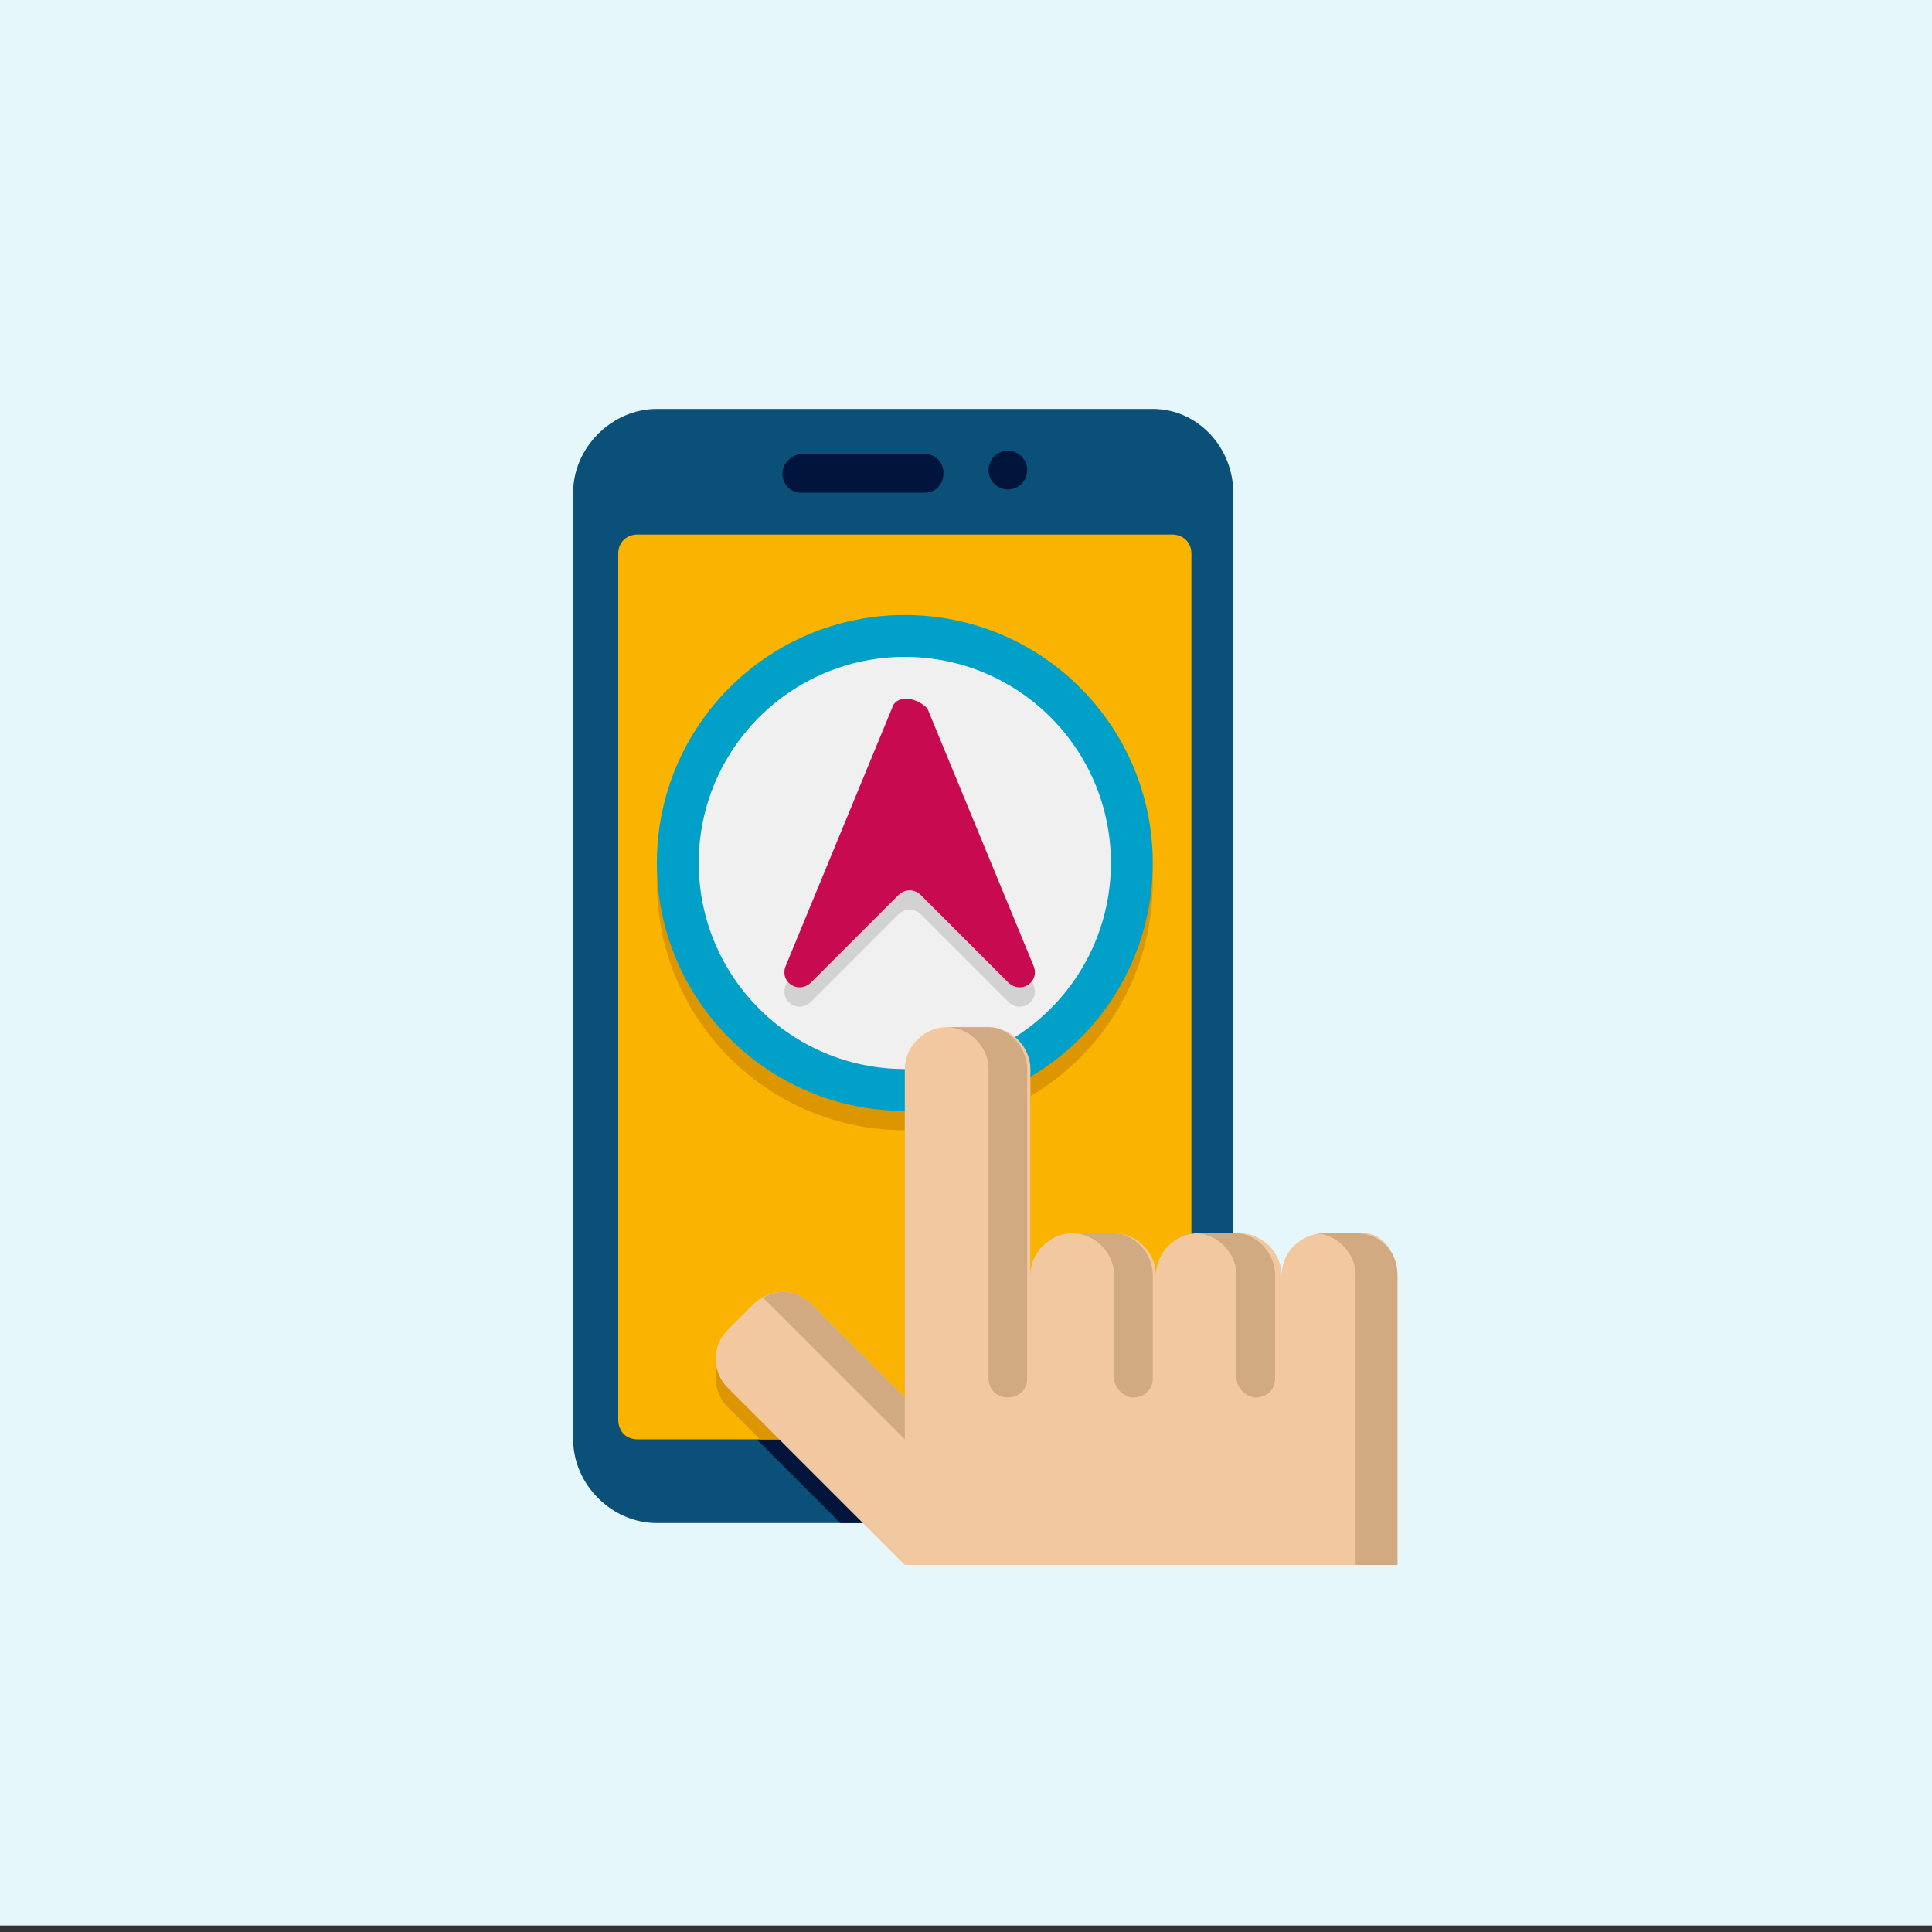
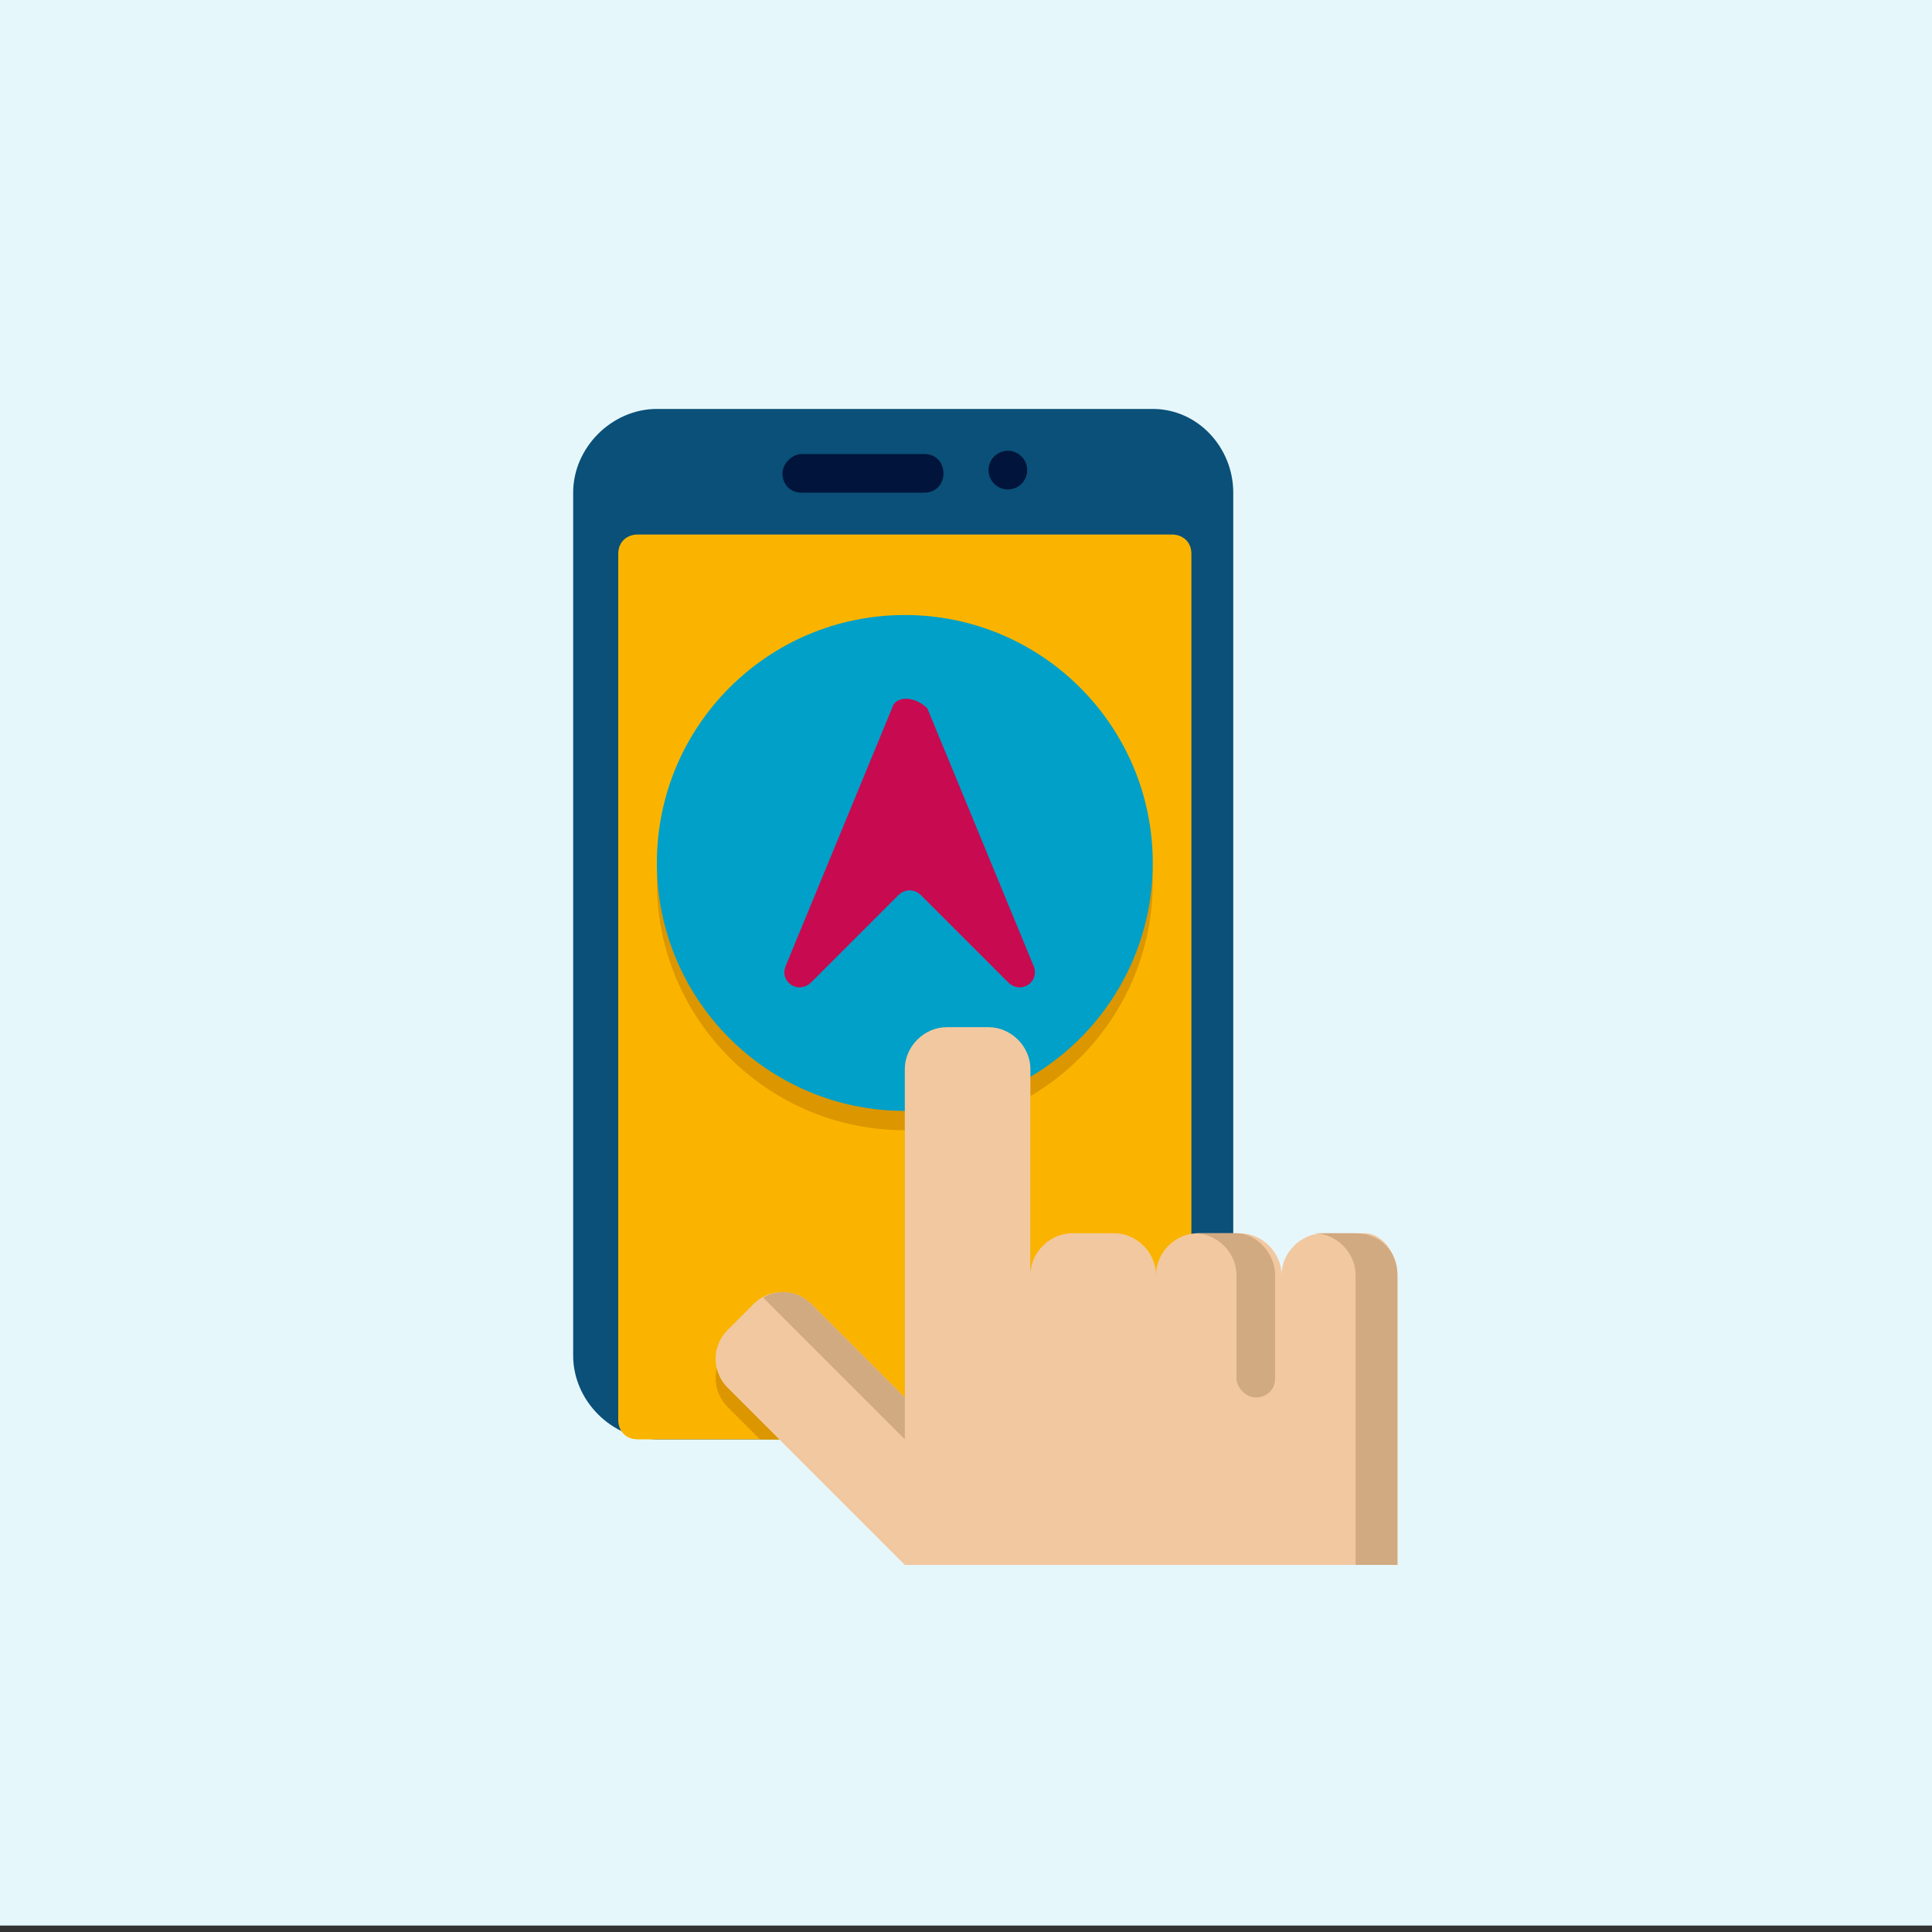
<svg xmlns="http://www.w3.org/2000/svg" version="1.1" id="Capa_1" x="0px" y="0px" width="60px" height="60px" viewBox="0 0 60 60" style="enable-background:new 0 0 60 60;" xml:space="preserve">
  <rect x="0" y="0" width="60" height="60" fill="#333333" stroke="none" />
  <style type="text/css">
	.st0{fill:#E6F7FC;}
	.st1{fill:#0A5078;}
	.st2{fill:#00143C;}
	.st3{fill:#FAB400;}
	.st4{fill:#DC9600;}
	.st5{fill:#00A0C8;}
	.st6{fill:#F0F0F0;}
	.st7{fill:#D2D2D2;}
	.st8{fill:#C80A50;}
	.st9{fill:#F2C8A0;}
	.st10{fill:#D1AA81;}
</style>
  <rect class="st0" width="60" height="59.8" />
  <g id="Icons">
    <g>
-       <path class="st1" d="M38.3,15.3v29.4c0,1.4-1.2,2.6-2.6,2.6H20.4c-1.4,0-2.6-1.2-2.6-2.6V15.3c0-1.4,1.2-2.6,2.6-2.6h15.4    C37.2,12.7,38.3,13.9,38.3,15.3z" />
+       <path class="st1" d="M38.3,15.3v29.4H20.4c-1.4,0-2.6-1.2-2.6-2.6V15.3c0-1.4,1.2-2.6,2.6-2.6h15.4    C37.2,12.7,38.3,13.9,38.3,15.3z" />
    </g>
    <g>
-       <path class="st2" d="M38.3,38.5v6.2c0,1.4-1.2,2.6-2.6,2.6h-9.6l-2.6-2.6h12.8c0.4,0,0.6-0.3,0.6-0.6v-5.8h0.6    C37.9,38.3,38.1,38.4,38.3,38.5z" />
-     </g>
+       </g>
    <g>
      <path class="st3" d="M37,17.2v26.9c0,0.4-0.3,0.6-0.6,0.6l-12.8,0h-3.8c-0.4,0-0.6-0.3-0.6-0.6V17.2c0-0.4,0.3-0.6,0.6-0.6h16.6    C36.7,16.6,37,16.8,37,17.2z" />
    </g>
    <g>
      <path class="st4" d="M37,39v5.1c0,0.4-0.3,0.6-0.6,0.6l-12.8,0l-1-1c-0.5-0.5-0.5-1.3,0-1.8l0.8-0.8c0.5-0.5,1.3-0.5,1.8,0    l2.9,2.9V33.8c0-0.7,0.6-1.3,1.3-1.3h1.3c0.7,0,1.3,0.6,1.3,1.3v6.4c0-0.7,0.6-1.3,1.3-1.3h1.3c0.7,0,1.3,0.6,1.3,1.3    C35.8,39.5,36.3,39,37,39z" />
    </g>
    <g>
      <circle class="st4" cx="28.1" cy="27.4" r="7.7" />
    </g>
    <g>
      <circle class="st5" cx="28.1" cy="26.8" r="7.7" />
    </g>
    <g>
-       <circle class="st6" cx="28.1" cy="26.8" r="6.4" />
-     </g>
+       </g>
    <g>
-       <path class="st7" d="M27.7,22.6l-3.3,8c-0.2,0.5,0.4,0.9,0.8,0.5l2.7-2.7c0.2-0.2,0.5-0.2,0.7,0l2.7,2.7c0.4,0.4,1,0,0.8-0.5    l-3.3-8C28.4,22.2,27.8,22.2,27.7,22.6L27.7,22.6z" />
-     </g>
+       </g>
    <g>
      <path class="st8" d="M27.7,22l-3.3,8c-0.2,0.5,0.4,0.9,0.8,0.5l2.7-2.7c0.2-0.2,0.5-0.2,0.7,0l2.7,2.7c0.4,0.4,1,0,0.8-0.5l-3.3-8    C28.4,21.6,27.8,21.6,27.7,22L27.7,22z" />
    </g>
    <g>
      <circle class="st2" cx="31.3" cy="14.6" r="0.6" />
    </g>
    <g>
      <path class="st2" d="M28.7,15.3h-3.8c-0.4,0-0.6-0.3-0.6-0.6s0.3-0.6,0.6-0.6h3.8c0.4,0,0.6,0.3,0.6,0.6S29.1,15.3,28.7,15.3z" />
    </g>
    <g>
      <path class="st9" d="M43.4,39.6v9H28.1l-5.5-5.5c-0.5-0.5-0.5-1.3,0-1.8l0.8-0.8c0.5-0.5,1.3-0.5,1.8,0l2.9,2.9V33.2    c0-0.7,0.6-1.3,1.3-1.3h1.3c0.7,0,1.3,0.6,1.3,1.3v6.4c0-0.7,0.6-1.3,1.3-1.3h1.3c0.7,0,1.3,0.6,1.3,1.3c0-0.7,0.6-1.3,1.3-1.3    h1.3c0.7,0,1.3,0.6,1.3,1.3c0-0.7,0.6-1.3,1.3-1.3h1.3C42.9,38.3,43.4,38.9,43.4,39.6z" />
    </g>
    <g>
      <path class="st10" d="M28.1,43.4v1.3l-4.4-4.4c0.5-0.3,1.1-0.2,1.5,0.2L28.1,43.4z" />
    </g>
    <g>
-       <path class="st10" d="M31.9,33.2v9.6c0,0.4-0.3,0.6-0.6,0.6c-0.4,0-0.6-0.3-0.6-0.6v-9.6c0-0.7-0.6-1.3-1.3-1.3h1.3    C31.3,31.9,31.9,32.5,31.9,33.2z" />
-     </g>
+       </g>
    <g>
-       <path class="st10" d="M35.8,39.6v3.2c0,0.4-0.3,0.6-0.6,0.6s-0.6-0.3-0.6-0.6v-3.2c0-0.7-0.6-1.3-1.3-1.3h1.3    C35.2,38.3,35.8,38.9,35.8,39.6z" />
-     </g>
+       </g>
    <g>
      <path class="st10" d="M39.6,39.6v3.2c0,0.4-0.3,0.6-0.6,0.6s-0.6-0.3-0.6-0.6v-3.2c0-0.7-0.6-1.3-1.3-1.3h1.3    C39,38.3,39.6,38.9,39.6,39.6z" />
    </g>
    <g>
      <path class="st10" d="M43.4,39.6v9h-1.3v-9c0-0.7-0.6-1.3-1.3-1.3h1.3C42.9,38.3,43.4,38.9,43.4,39.6z" />
    </g>
  </g>
</svg>